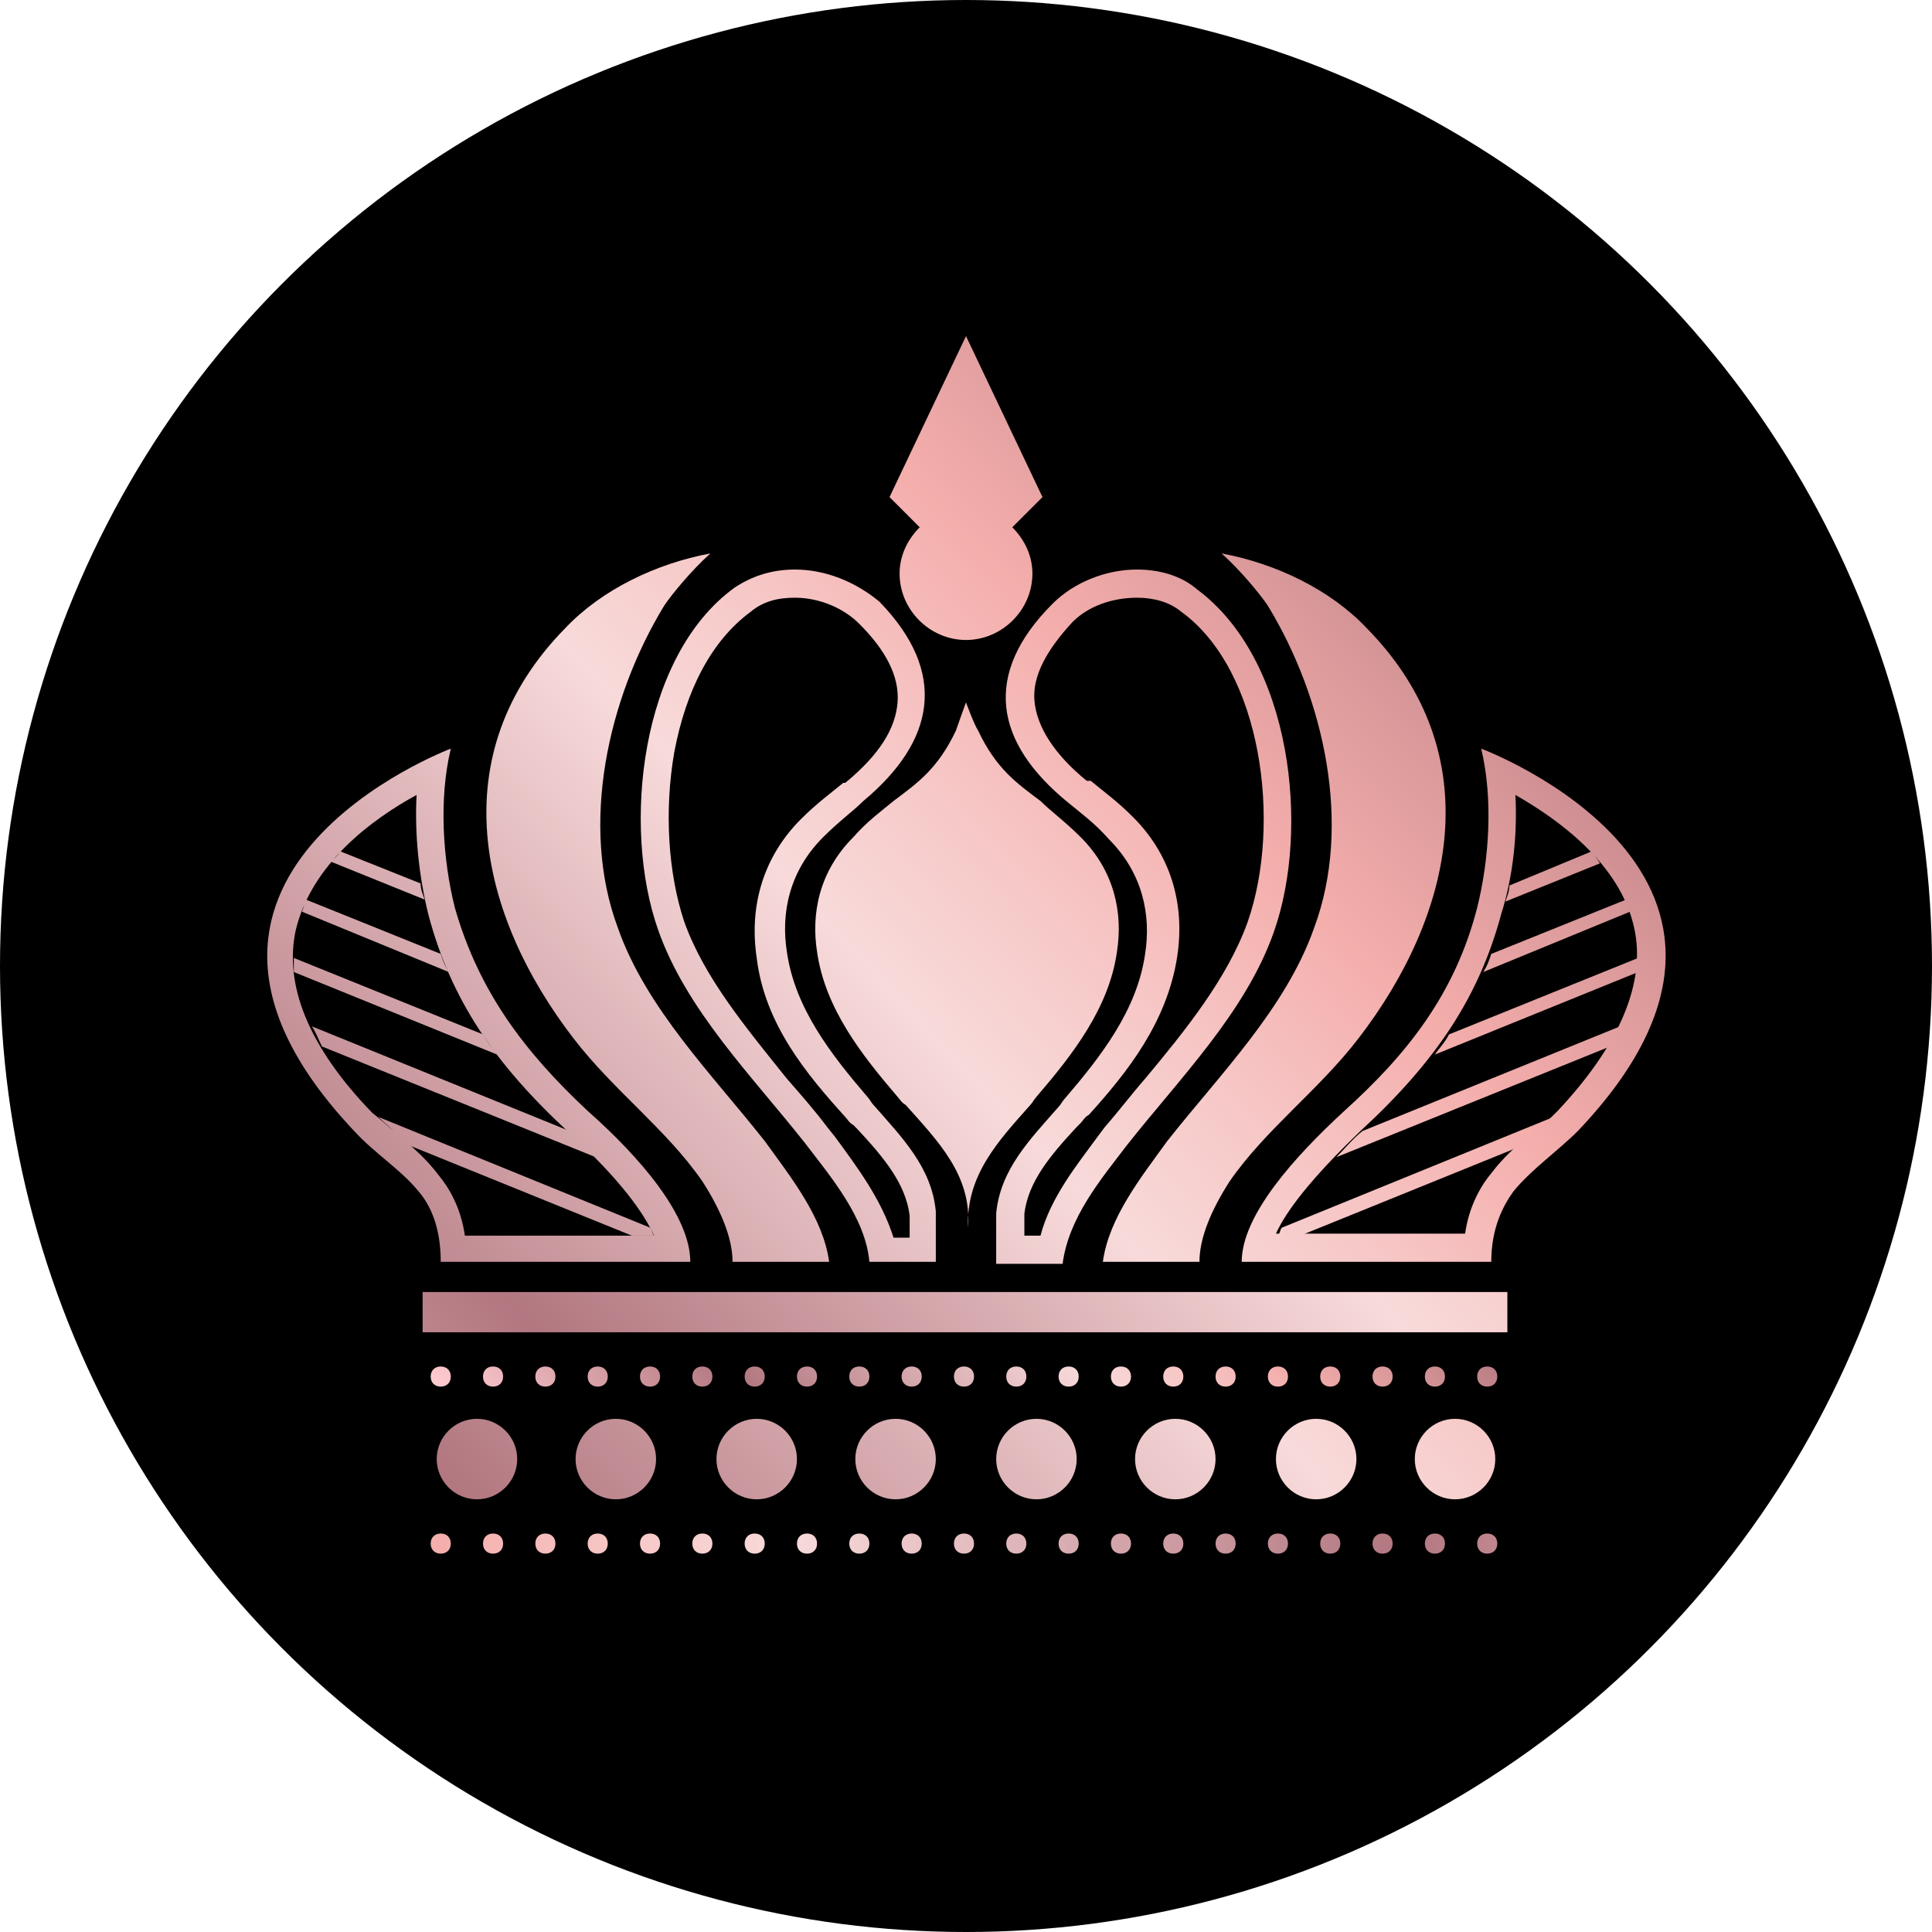
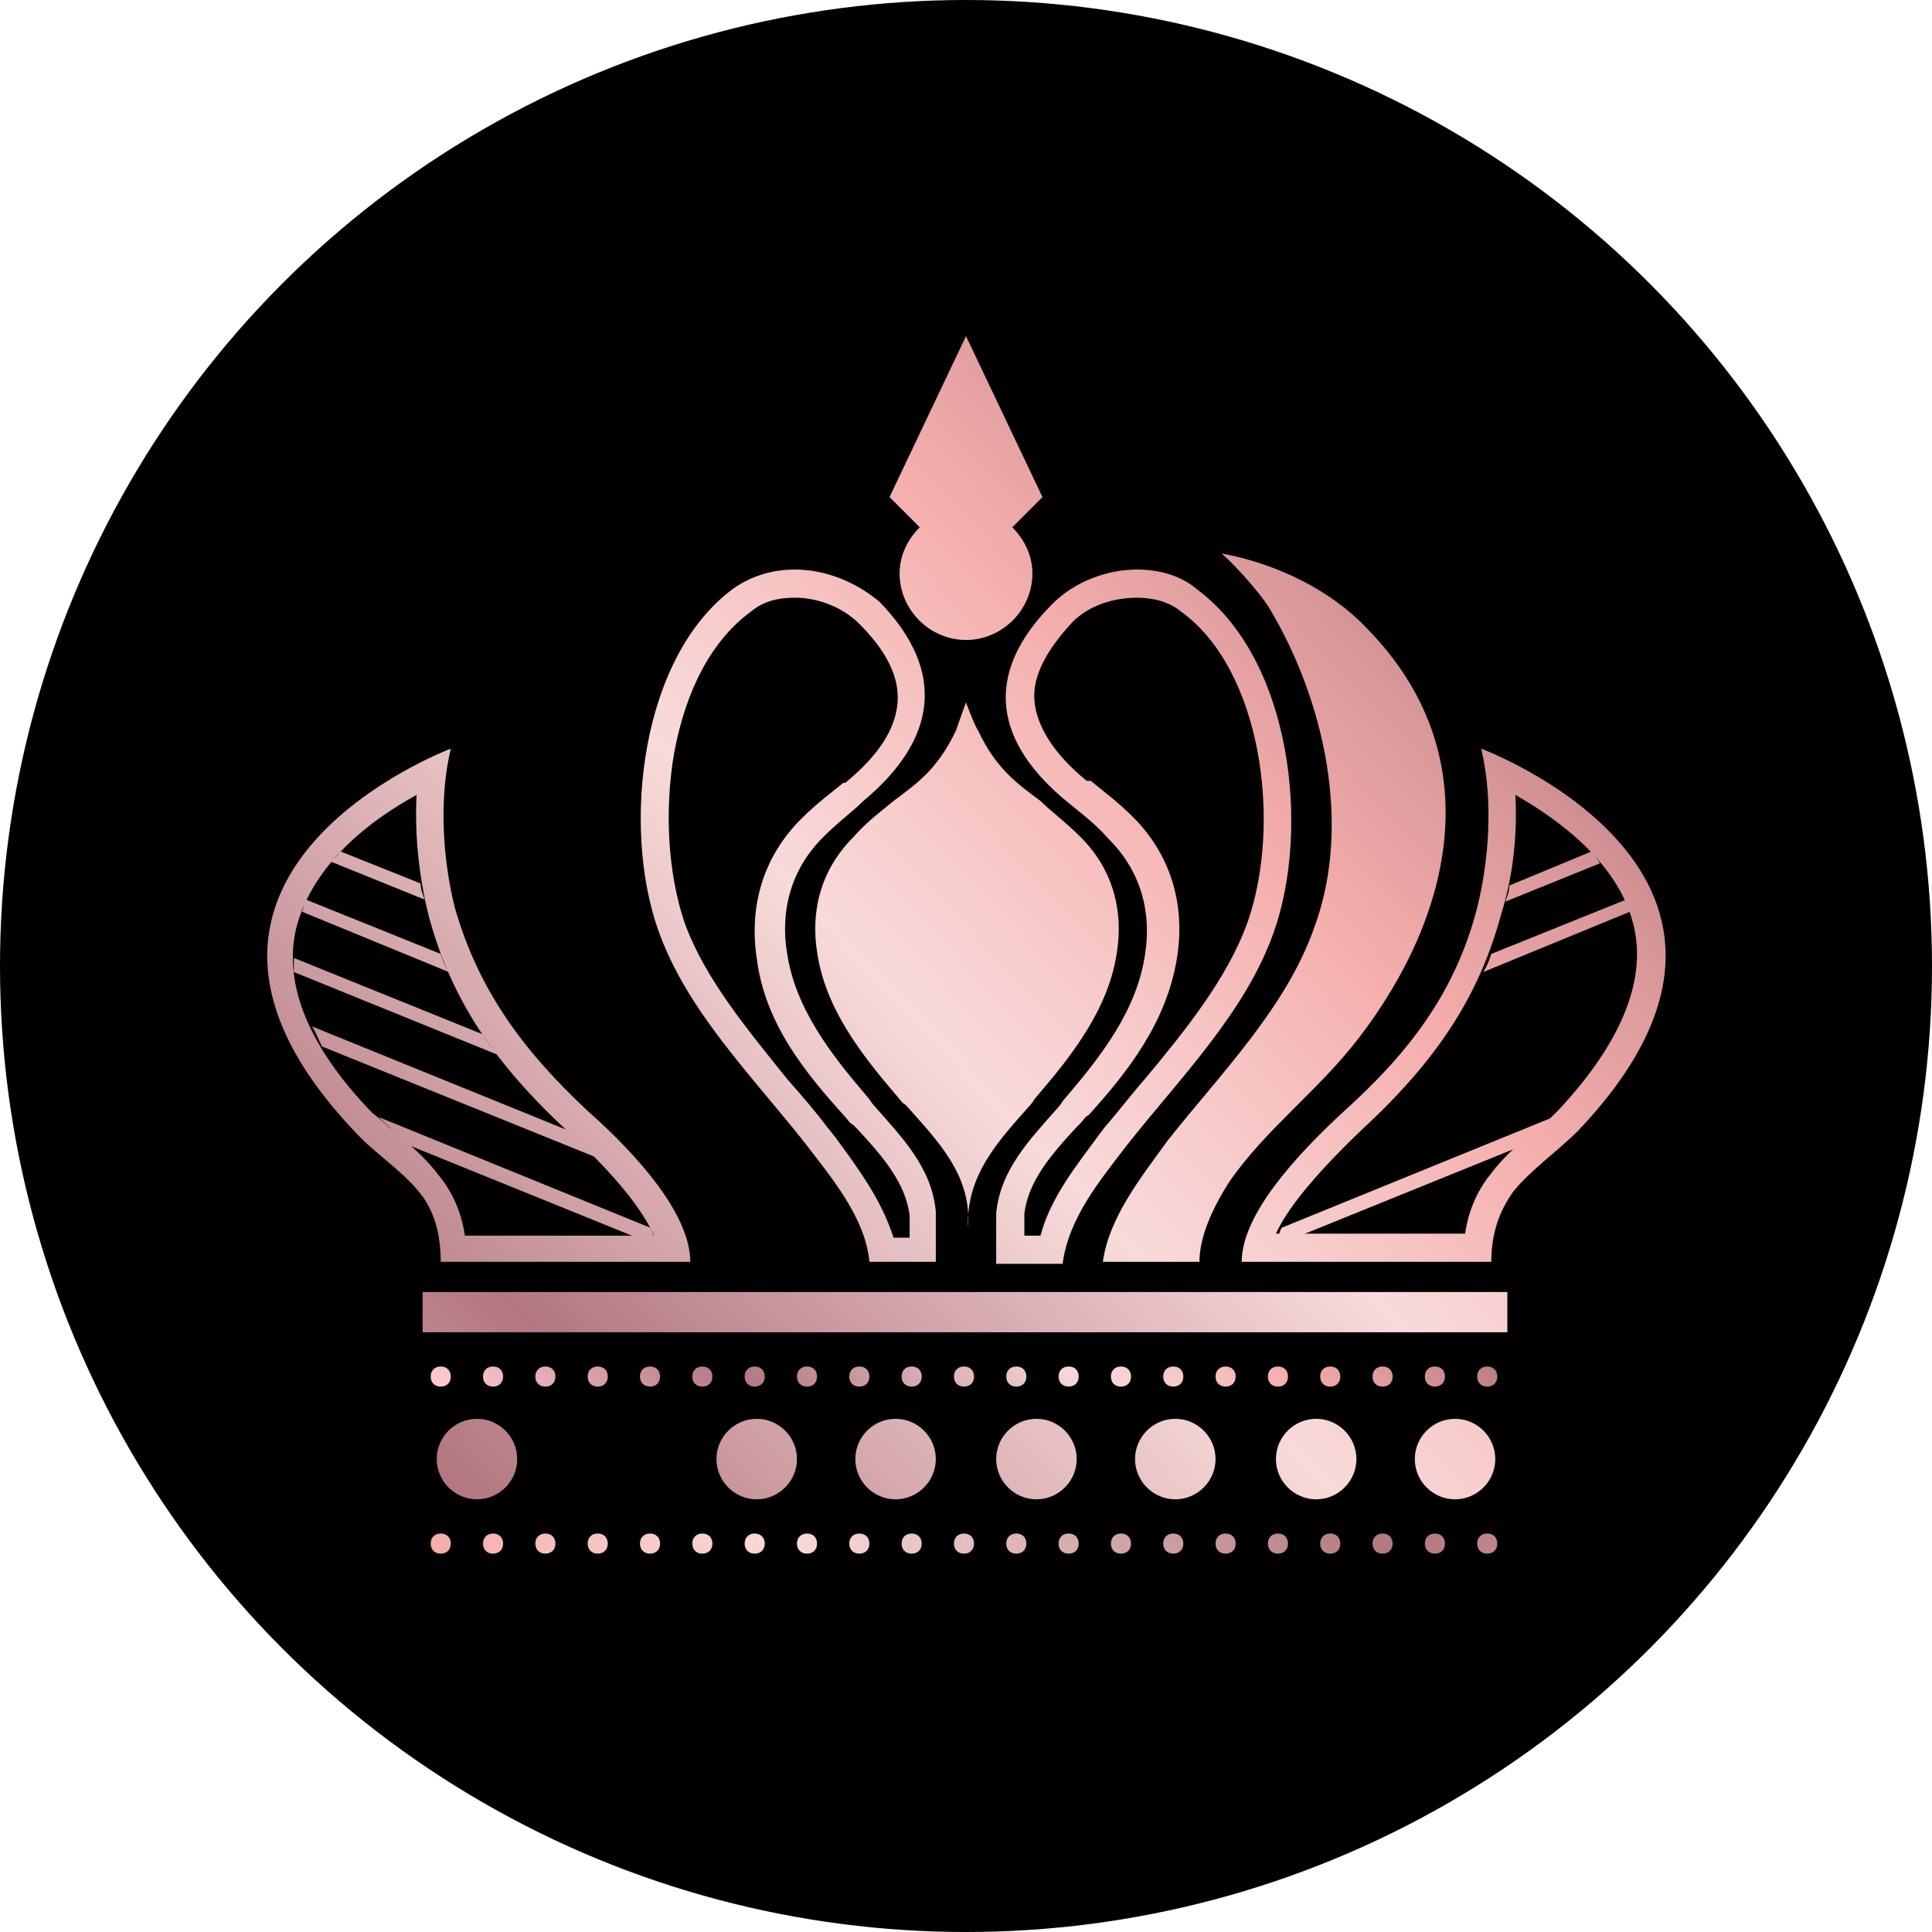
<svg xmlns="http://www.w3.org/2000/svg" version="1.1" id="Layer_1" x="0px" y="0px" viewBox="0 0 96 96" style="enable-background:new 0 0 96 96;" xml:space="preserve">
  <style type="text/css">
	.st0{fill:url(#SVGID_1_);}
	.st1{fill:url(#SVGID_00000135668900906676008340000005196398899038859145_);}
	.st2{fill:url(#SVGID_00000030477487333889086410000015508169297594708409_);}
	.st3{fill:url(#SVGID_00000137814618427936698960000011147847335953988278_);}
	.st4{fill:url(#SVGID_00000102528146243404958970000007250282898154952594_);}
	.st5{fill:url(#SVGID_00000150786450815906529360000001934771069777732745_);}
	.st6{fill:url(#SVGID_00000040555288551926908620000008434542366161042849_);}
	.st7{fill:url(#SVGID_00000008147994092261899900000004468492687994768572_);}
	.st8{fill:url(#SVGID_00000150080021798121683920000010834513999921914538_);}
	.st9{fill:url(#SVGID_00000033339738034568542240000018201036016444795795_);}
	.st10{fill:url(#SVGID_00000119099032387965874690000003880014546694796716_);}
	.st11{fill:url(#SVGID_00000167395127910612390030000011453199072623317384_);}
	.st12{fill:url(#SVGID_00000065785427898941297600000002632635835418291597_);}
	.st13{fill:url(#SVGID_00000051385215427851487550000017293060313514701744_);}
	.st14{fill:url(#SVGID_00000114759012345421691970000008238223123236745126_);}
	.st15{fill:url(#SVGID_00000000915080872087407000000016142376910196839300_);}
	.st16{fill:url(#SVGID_00000093870966776249833670000017653821743670438547_);}
	.st17{fill:url(#SVGID_00000060711803373425483220000014651096225468054914_);}
	.st18{fill:url(#SVGID_00000021106671615307937140000007134501780629214609_);}
	.st19{fill:url(#SVGID_00000148660325938736101820000002295097612352799653_);}
	.st20{fill:url(#SVGID_00000082353794288245351220000010926148353338405250_);}
	.st21{fill:url(#SVGID_00000025406728161752511310000010216329136679039419_);}
	.st22{fill:url(#SVGID_00000075850396726308088210000009512111878512185023_);}
	.st23{fill:url(#SVGID_00000038415349589000309950000013386588347486846600_);}
	.st24{fill:url(#SVGID_00000152237667738308577630000010625066820555529122_);}
	.st25{fill:url(#SVGID_00000061443641456703741980000009595475848653461131_);}
	.st26{fill:url(#SVGID_00000033342967211758852160000003876055713508791730_);}
	.st27{fill:url(#SVGID_00000072976083464458792320000011659256523323165056_);}
	.st28{fill:url(#SVGID_00000002383403648186734290000016101328072933244302_);}
</style>
  <circle cx="48" cy="48" r="48" />
  <g>
    <g>
      <g>
        <linearGradient id="SVGID_1_" gradientUnits="userSpaceOnUse" x1="95.556" y1="47.376" x2="24.857" y2="-19.175" gradientTransform="matrix(1 0 0 -1 0 98)">
          <stop offset="0" style="stop-color:#BB7F85" />
          <stop offset="0.109" style="stop-color:#DD9B9C" />
          <stop offset="0.198" style="stop-color:#F4AEAC" />
          <stop offset="0.295" style="stop-color:#F6C7C6" />
          <stop offset="0.386" style="stop-color:#F8DADA" />
          <stop offset="0.712" style="stop-color:#B27780" />
          <stop offset="0.845" style="stop-color:#D7A0A7" />
          <stop offset="1" style="stop-color:#FFCBD1" />
        </linearGradient>
        <path class="st0" d="M74.3,72.5c0,1.1-0.9,2-2,2s-2-0.9-2-2c0-1.1,0.9-2,2-2S74.3,71.4,74.3,72.5z" />
        <linearGradient id="SVGID_00000115497171897487744260000002035089740279231156_" gradientUnits="userSpaceOnUse" x1="92.293" y1="50.843" x2="21.577" y2="-15.708" gradientTransform="matrix(1 0 0 -1 0 98)">
          <stop offset="0" style="stop-color:#BB7F85" />
          <stop offset="0.109" style="stop-color:#DD9B9C" />
          <stop offset="0.198" style="stop-color:#F4AEAC" />
          <stop offset="0.295" style="stop-color:#F6C7C6" />
          <stop offset="0.386" style="stop-color:#F8DADA" />
          <stop offset="0.712" style="stop-color:#B27780" />
          <stop offset="0.845" style="stop-color:#D7A0A7" />
          <stop offset="1" style="stop-color:#FFCBD1" />
        </linearGradient>
        <path style="fill:url(#SVGID_00000115497171897487744260000002035089740279231156_);" d="M67.4,72.5c0,1.1-0.9,2-2,2     c-1.1,0-2-0.9-2-2c0-1.1,0.9-2,2-2C66.5,70.5,67.4,71.4,67.4,72.5z" />
        <linearGradient id="SVGID_00000100349551619275959860000008683921125992704394_" gradientUnits="userSpaceOnUse" x1="89.026" y1="54.314" x2="18.318" y2="-12.237" gradientTransform="matrix(1 0 0 -1 0 98)">
          <stop offset="0" style="stop-color:#BB7F85" />
          <stop offset="0.109" style="stop-color:#DD9B9C" />
          <stop offset="0.198" style="stop-color:#F4AEAC" />
          <stop offset="0.295" style="stop-color:#F6C7C6" />
          <stop offset="0.386" style="stop-color:#F8DADA" />
          <stop offset="0.712" style="stop-color:#B27780" />
          <stop offset="0.845" style="stop-color:#D7A0A7" />
          <stop offset="1" style="stop-color:#FFCBD1" />
        </linearGradient>
        <path style="fill:url(#SVGID_00000100349551619275959860000008683921125992704394_);" d="M60.4,72.5c0,1.1-0.9,2-2,2s-2-0.9-2-2     c0-1.1,0.9-2,2-2S60.4,71.4,60.4,72.5z" />
        <linearGradient id="SVGID_00000150086110076081020850000007043431215551184828_" gradientUnits="userSpaceOnUse" x1="85.766" y1="57.786" x2="15.05" y2="-8.773" gradientTransform="matrix(1 0 0 -1 0 98)">
          <stop offset="0" style="stop-color:#BB7F85" />
          <stop offset="0.109" style="stop-color:#DD9B9C" />
          <stop offset="0.198" style="stop-color:#F4AEAC" />
          <stop offset="0.295" style="stop-color:#F6C7C6" />
          <stop offset="0.386" style="stop-color:#F8DADA" />
          <stop offset="0.712" style="stop-color:#B27780" />
          <stop offset="0.845" style="stop-color:#D7A0A7" />
          <stop offset="1" style="stop-color:#FFCBD1" />
        </linearGradient>
        <path style="fill:url(#SVGID_00000150086110076081020850000007043431215551184828_);" d="M53.5,72.5c0,1.1-0.9,2-2,2s-2-0.9-2-2     c0-1.1,0.9-2,2-2C52.6,70.5,53.5,71.4,53.5,72.5z" />
        <linearGradient id="SVGID_00000074435492219386303240000016305571483351000503_" gradientUnits="userSpaceOnUse" x1="82.491" y1="61.24" x2="11.792" y2="-5.295" gradientTransform="matrix(1 0 0 -1 0 98)">
          <stop offset="0" style="stop-color:#BB7F85" />
          <stop offset="0.109" style="stop-color:#DD9B9C" />
          <stop offset="0.198" style="stop-color:#F4AEAC" />
          <stop offset="0.295" style="stop-color:#F6C7C6" />
          <stop offset="0.386" style="stop-color:#F8DADA" />
          <stop offset="0.712" style="stop-color:#B27780" />
          <stop offset="0.845" style="stop-color:#D7A0A7" />
          <stop offset="1" style="stop-color:#FFCBD1" />
        </linearGradient>
        <path style="fill:url(#SVGID_00000074435492219386303240000016305571483351000503_);" d="M46.5,72.5c0,1.1-0.9,2-2,2s-2-0.9-2-2     c0-1.1,0.9-2,2-2S46.5,71.4,46.5,72.5z" />
        <linearGradient id="SVGID_00000098206230710727319680000000838962342947378615_" gradientUnits="userSpaceOnUse" x1="79.227" y1="64.716" x2="8.528" y2="-1.827" gradientTransform="matrix(1 0 0 -1 0 98)">
          <stop offset="0" style="stop-color:#BB7F85" />
          <stop offset="0.109" style="stop-color:#DD9B9C" />
          <stop offset="0.198" style="stop-color:#F4AEAC" />
          <stop offset="0.295" style="stop-color:#F6C7C6" />
          <stop offset="0.386" style="stop-color:#F8DADA" />
          <stop offset="0.712" style="stop-color:#B27780" />
          <stop offset="0.845" style="stop-color:#D7A0A7" />
          <stop offset="1" style="stop-color:#FFCBD1" />
        </linearGradient>
        <path style="fill:url(#SVGID_00000098206230710727319680000000838962342947378615_);" d="M39.6,72.5c0,1.1-0.9,2-2,2s-2-0.9-2-2     c0-1.1,0.9-2,2-2S39.6,71.4,39.6,72.5z" />
        <linearGradient id="SVGID_00000070107132857102412490000013905841082263512219_" gradientUnits="userSpaceOnUse" x1="75.969" y1="68.186" x2="5.261" y2="1.635" gradientTransform="matrix(1 0 0 -1 0 98)">
          <stop offset="0" style="stop-color:#BB7F85" />
          <stop offset="0.109" style="stop-color:#DD9B9C" />
          <stop offset="0.198" style="stop-color:#F4AEAC" />
          <stop offset="0.295" style="stop-color:#F6C7C6" />
          <stop offset="0.386" style="stop-color:#F8DADA" />
          <stop offset="0.712" style="stop-color:#B27780" />
          <stop offset="0.845" style="stop-color:#D7A0A7" />
          <stop offset="1" style="stop-color:#FFCBD1" />
        </linearGradient>
-         <path style="fill:url(#SVGID_00000070107132857102412490000013905841082263512219_);" d="M32.6,72.5c0,1.1-0.9,2-2,2     c-1.1,0-2-0.9-2-2c0-1.1,0.9-2,2-2C31.7,70.5,32.6,71.4,32.6,72.5z" />
        <linearGradient id="SVGID_00000060028574432821862670000012207835654161306280_" gradientUnits="userSpaceOnUse" x1="72.699" y1="71.651" x2="2" y2="5.109" gradientTransform="matrix(1 0 0 -1 0 98)">
          <stop offset="0" style="stop-color:#BB7F85" />
          <stop offset="0.109" style="stop-color:#DD9B9C" />
          <stop offset="0.198" style="stop-color:#F4AEAC" />
          <stop offset="0.295" style="stop-color:#F6C7C6" />
          <stop offset="0.386" style="stop-color:#F8DADA" />
          <stop offset="0.712" style="stop-color:#B27780" />
          <stop offset="0.845" style="stop-color:#D7A0A7" />
          <stop offset="1" style="stop-color:#FFCBD1" />
        </linearGradient>
        <path style="fill:url(#SVGID_00000060028574432821862670000012207835654161306280_);" d="M25.7,72.5c0,1.1-0.9,2-2,2     c-1.1,0-2-0.9-2-2c0-1.1,0.9-2,2-2C24.8,70.5,25.7,71.4,25.7,72.5z" />
      </g>
      <g>
        <linearGradient id="SVGID_00000031181164038342403410000015727180233744055457_" gradientUnits="userSpaceOnUse" x1="62.083" y1="42.954" x2="33.754" y2="16.287" gradientTransform="matrix(1 0 0 -1 0 98)">
          <stop offset="0" style="stop-color:#BB7F85" />
          <stop offset="0.109" style="stop-color:#DD9B9C" />
          <stop offset="0.198" style="stop-color:#F4AEAC" />
          <stop offset="0.295" style="stop-color:#F6C7C6" />
          <stop offset="0.386" style="stop-color:#F8DADA" />
          <stop offset="0.712" style="stop-color:#B27780" />
          <stop offset="0.845" style="stop-color:#D7A0A7" />
          <stop offset="1" style="stop-color:#FFCBD1" />
        </linearGradient>
        <path style="fill:url(#SVGID_00000031181164038342403410000015727180233744055457_);" d="M73.4,68.4c0-0.3,0.2-0.5,0.5-0.5l0,0     c0.3,0,0.5,0.2,0.5,0.5l0,0c0,0.3-0.2,0.5-0.5,0.5l0,0C73.6,68.9,73.4,68.7,73.4,68.4z M70.8,68.4c0-0.3,0.2-0.5,0.5-0.5l0,0     c0.3,0,0.5,0.2,0.5,0.5l0,0c0,0.3-0.2,0.5-0.5,0.5l0,0C71,68.9,70.8,68.7,70.8,68.4z M68.2,68.4c0-0.3,0.2-0.5,0.5-0.5l0,0     c0.3,0,0.5,0.2,0.5,0.5l0,0c0,0.3-0.2,0.5-0.5,0.5l0,0C68.4,68.9,68.2,68.7,68.2,68.4z M65.6,68.4c0-0.3,0.2-0.5,0.5-0.5l0,0     c0.3,0,0.5,0.2,0.5,0.5l0,0c0,0.3-0.2,0.5-0.5,0.5l0,0C65.8,68.9,65.6,68.7,65.6,68.4z M63,68.4c0-0.3,0.2-0.5,0.5-0.5l0,0     c0.3,0,0.5,0.2,0.5,0.5l0,0c0,0.3-0.2,0.5-0.5,0.5l0,0C63.2,68.9,63,68.7,63,68.4z M60.4,68.4c0-0.3,0.2-0.5,0.5-0.5l0,0     c0.3,0,0.5,0.2,0.5,0.5l0,0c0,0.3-0.2,0.5-0.5,0.5l0,0C60.6,68.9,60.4,68.7,60.4,68.4z M57.8,68.4c0-0.3,0.2-0.5,0.5-0.5l0,0     c0.3,0,0.5,0.2,0.5,0.5l0,0c0,0.3-0.2,0.5-0.5,0.5l0,0C58,68.9,57.8,68.7,57.8,68.4z M55.2,68.4c0-0.3,0.2-0.5,0.5-0.5l0,0     c0.3,0,0.5,0.2,0.5,0.5l0,0c0,0.3-0.2,0.5-0.5,0.5l0,0C55.4,68.9,55.2,68.7,55.2,68.4z M52.6,68.4c0-0.3,0.2-0.5,0.5-0.5l0,0     c0.3,0,0.5,0.2,0.5,0.5l0,0c0,0.3-0.2,0.5-0.5,0.5l0,0C52.8,68.9,52.6,68.7,52.6,68.4z M50,68.4c0-0.3,0.2-0.5,0.5-0.5l0,0     c0.3,0,0.5,0.2,0.5,0.5l0,0c0,0.3-0.2,0.5-0.5,0.5l0,0C50.2,68.9,50,68.7,50,68.4z M47.4,68.4c0-0.3,0.2-0.5,0.5-0.5l0,0     c0.3,0,0.5,0.2,0.5,0.5l0,0c0,0.3-0.2,0.5-0.5,0.5l0,0C47.6,68.9,47.4,68.7,47.4,68.4z M44.8,68.4c0-0.3,0.2-0.5,0.5-0.5l0,0     c0.3,0,0.5,0.2,0.5,0.5l0,0c0,0.3-0.2,0.5-0.5,0.5l0,0C45,68.9,44.8,68.7,44.8,68.4z M42.2,68.4c0-0.3,0.2-0.5,0.5-0.5l0,0     c0.3,0,0.5,0.2,0.5,0.5l0,0c0,0.3-0.2,0.5-0.5,0.5l0,0C42.4,68.9,42.2,68.7,42.2,68.4z M39.6,68.4c0-0.3,0.2-0.5,0.5-0.5l0,0     c0.3,0,0.5,0.2,0.5,0.5l0,0c0,0.3-0.2,0.5-0.5,0.5l0,0C39.8,68.9,39.6,68.7,39.6,68.4z M37,68.4c0-0.3,0.2-0.5,0.5-0.5l0,0     c0.3,0,0.5,0.2,0.5,0.5l0,0c0,0.3-0.2,0.5-0.5,0.5l0,0C37.2,68.9,37,68.7,37,68.4z M34.4,68.4c0-0.3,0.2-0.5,0.5-0.5l0,0     c0.3,0,0.5,0.2,0.5,0.5l0,0c0,0.3-0.2,0.5-0.5,0.5l0,0C34.6,68.9,34.4,68.7,34.4,68.4z M31.8,68.4c0-0.3,0.2-0.5,0.5-0.5l0,0     c0.3,0,0.5,0.2,0.5,0.5l0,0c0,0.3-0.2,0.5-0.5,0.5l0,0C32,68.9,31.8,68.7,31.8,68.4z M29.2,68.4c0-0.3,0.2-0.5,0.5-0.5l0,0     c0.3,0,0.5,0.2,0.5,0.5l0,0c0,0.3-0.2,0.5-0.5,0.5l0,0C29.4,68.9,29.2,68.7,29.2,68.4z M26.6,68.4c0-0.3,0.2-0.5,0.5-0.5l0,0     c0.3,0,0.5,0.2,0.5,0.5l0,0c0,0.3-0.2,0.5-0.5,0.5l0,0C26.8,68.9,26.6,68.7,26.6,68.4z M24,68.4c0-0.3,0.2-0.5,0.5-0.5l0,0     c0.3,0,0.5,0.2,0.5,0.5l0,0c0,0.3-0.2,0.5-0.5,0.5l0,0C24.2,68.9,24,68.7,24,68.4z M21.4,68.4c0-0.3,0.2-0.5,0.5-0.5l0,0     c0.3,0,0.5,0.2,0.5,0.5l0,0c0,0.3-0.2,0.5-0.5,0.5l0,0C21.6,68.9,21.4,68.7,21.4,68.4z" />
        <linearGradient id="SVGID_00000162348641403644479400000018219380970997109137_" gradientUnits="userSpaceOnUse" x1="3.399" y1="17.974" x2="96.293" y2="24.911" gradientTransform="matrix(1 0 0 -1 0 98)">
          <stop offset="0" style="stop-color:#BB7F85" />
          <stop offset="0.109" style="stop-color:#DD9B9C" />
          <stop offset="0.198" style="stop-color:#F4AEAC" />
          <stop offset="0.295" style="stop-color:#F6C7C6" />
          <stop offset="0.386" style="stop-color:#F8DADA" />
          <stop offset="0.712" style="stop-color:#B27780" />
          <stop offset="0.845" style="stop-color:#D7A0A7" />
          <stop offset="1" style="stop-color:#FFCBD1" />
        </linearGradient>
        <path style="fill:url(#SVGID_00000162348641403644479400000018219380970997109137_);" d="M73.4,76.7c0-0.3,0.2-0.5,0.5-0.5l0,0     c0.3,0,0.5,0.2,0.5,0.5l0,0c0,0.3-0.2,0.5-0.5,0.5l0,0C73.6,77.2,73.4,77,73.4,76.7z M70.8,76.7c0-0.3,0.2-0.5,0.5-0.5l0,0     c0.3,0,0.5,0.2,0.5,0.5l0,0c0,0.3-0.2,0.5-0.5,0.5l0,0C71,77.2,70.8,77,70.8,76.7z M68.2,76.7c0-0.3,0.2-0.5,0.5-0.5l0,0     c0.3,0,0.5,0.2,0.5,0.5l0,0c0,0.3-0.2,0.5-0.5,0.5l0,0C68.4,77.2,68.2,77,68.2,76.7z M65.6,76.7c0-0.3,0.2-0.5,0.5-0.5l0,0     c0.3,0,0.5,0.2,0.5,0.5l0,0c0,0.3-0.2,0.5-0.5,0.5l0,0C65.8,77.2,65.6,77,65.6,76.7z M63,76.7c0-0.3,0.2-0.5,0.5-0.5l0,0     c0.3,0,0.5,0.2,0.5,0.5l0,0c0,0.3-0.2,0.5-0.5,0.5l0,0C63.2,77.2,63,77,63,76.7z M60.4,76.7c0-0.3,0.2-0.5,0.5-0.5l0,0     c0.3,0,0.5,0.2,0.5,0.5l0,0c0,0.3-0.2,0.5-0.5,0.5l0,0C60.6,77.2,60.4,77,60.4,76.7z M57.8,76.7c0-0.3,0.2-0.5,0.5-0.5l0,0     c0.3,0,0.5,0.2,0.5,0.5l0,0c0,0.3-0.2,0.5-0.5,0.5l0,0C58,77.2,57.8,77,57.8,76.7z M55.2,76.7c0-0.3,0.2-0.5,0.5-0.5l0,0     c0.3,0,0.5,0.2,0.5,0.5l0,0c0,0.3-0.2,0.5-0.5,0.5l0,0C55.4,77.2,55.2,77,55.2,76.7z M52.6,76.7c0-0.3,0.2-0.5,0.5-0.5l0,0     c0.3,0,0.5,0.2,0.5,0.5l0,0c0,0.3-0.2,0.5-0.5,0.5l0,0C52.8,77.2,52.6,77,52.6,76.7z M50,76.7c0-0.3,0.2-0.5,0.5-0.5l0,0     c0.3,0,0.5,0.2,0.5,0.5l0,0c0,0.3-0.2,0.5-0.5,0.5l0,0C50.2,77.2,50,77,50,76.7z M47.4,76.7c0-0.3,0.2-0.5,0.5-0.5l0,0     c0.3,0,0.5,0.2,0.5,0.5l0,0c0,0.3-0.2,0.5-0.5,0.5l0,0C47.6,77.2,47.4,77,47.4,76.7z M44.8,76.7c0-0.3,0.2-0.5,0.5-0.5l0,0     c0.3,0,0.5,0.2,0.5,0.5l0,0c0,0.3-0.2,0.5-0.5,0.5l0,0C45,77.2,44.8,77,44.8,76.7z M42.2,76.7c0-0.3,0.2-0.5,0.5-0.5l0,0     c0.3,0,0.5,0.2,0.5,0.5l0,0c0,0.3-0.2,0.5-0.5,0.5l0,0C42.4,77.2,42.2,77,42.2,76.7z M39.6,76.7c0-0.3,0.2-0.5,0.5-0.5l0,0     c0.3,0,0.5,0.2,0.5,0.5l0,0c0,0.3-0.2,0.5-0.5,0.5l0,0C39.8,77.2,39.6,77,39.6,76.7z M37,76.7c0-0.3,0.2-0.5,0.5-0.5l0,0     c0.3,0,0.5,0.2,0.5,0.5l0,0c0,0.3-0.2,0.5-0.5,0.5l0,0C37.2,77.2,37,77,37,76.7z M34.4,76.7c0-0.3,0.2-0.5,0.5-0.5l0,0     c0.3,0,0.5,0.2,0.5,0.5l0,0c0,0.3-0.2,0.5-0.5,0.5l0,0C34.6,77.2,34.4,77,34.4,76.7z M31.8,76.7c0-0.3,0.2-0.5,0.5-0.5l0,0     c0.3,0,0.5,0.2,0.5,0.5l0,0c0,0.3-0.2,0.5-0.5,0.5l0,0C32,77.2,31.8,77,31.8,76.7z M29.2,76.7c0-0.3,0.2-0.5,0.5-0.5l0,0     c0.3,0,0.5,0.2,0.5,0.5l0,0c0,0.3-0.2,0.5-0.5,0.5l0,0C29.4,77.2,29.2,77,29.2,76.7z M26.6,76.7c0-0.3,0.2-0.5,0.5-0.5l0,0     c0.3,0,0.5,0.2,0.5,0.5l0,0c0,0.3-0.2,0.5-0.5,0.5l0,0C26.8,77.2,26.6,77,26.6,76.7z M24,76.7c0-0.3,0.2-0.5,0.5-0.5l0,0     c0.3,0,0.5,0.2,0.5,0.5l0,0c0,0.3-0.2,0.5-0.5,0.5l0,0C24.2,77.2,24,77,24,76.7z M21.4,76.7c0-0.3,0.2-0.5,0.5-0.5l0,0     c0.3,0,0.5,0.2,0.5,0.5l0,0c0,0.3-0.2,0.5-0.5,0.5l0,0C21.6,77.2,21.4,77,21.4,76.7z" />
        <linearGradient id="SVGID_00000054970580555398785100000008835498271957703577_" gradientUnits="userSpaceOnUse" x1="86.318" y1="68.857" x2="15.887" y2="2.567" gradientTransform="matrix(1 0 0 -1 0 98)">
          <stop offset="0" style="stop-color:#BB7F85" />
          <stop offset="0.109" style="stop-color:#DD9B9C" />
          <stop offset="0.198" style="stop-color:#F4AEAC" />
          <stop offset="0.295" style="stop-color:#F6C7C6" />
          <stop offset="0.386" style="stop-color:#F8DADA" />
          <stop offset="0.712" style="stop-color:#B27780" />
          <stop offset="0.845" style="stop-color:#D7A0A7" />
          <stop offset="1" style="stop-color:#FFCBD1" />
        </linearGradient>
        <rect x="21" y="64.2" style="fill:url(#SVGID_00000054970580555398785100000008835498271957703577_);" width="53.9" height="2" />
      </g>
    </g>
    <linearGradient id="SVGID_00000170980490843142051290000003733186609145021573_" gradientUnits="userSpaceOnUse" x1="72.667" y1="73.249" x2="1.959" y2="6.706" gradientTransform="matrix(1 0 0 -1 0 98)">
      <stop offset="0" style="stop-color:#BB7F85" />
      <stop offset="0.109" style="stop-color:#DD9B9C" />
      <stop offset="0.198" style="stop-color:#F4AEAC" />
      <stop offset="0.295" style="stop-color:#F6C7C6" />
      <stop offset="0.386" style="stop-color:#F8DADA" />
      <stop offset="0.712" style="stop-color:#B27780" />
      <stop offset="0.845" style="stop-color:#D7A0A7" />
      <stop offset="1" style="stop-color:#FFCBD1" />
    </linearGradient>
    <path style="fill:url(#SVGID_00000170980490843142051290000003733186609145021573_);" d="M47.5,36.3c-0.9,1.9-1.9,2.6-3.1,3.5   c-0.6,0.5-1.3,1-2,1.8c-1.7,1.7-2.1,3.8-1.8,5.7c0.4,2.8,2.2,5.1,4,7.2c0.1,0.1,0.2,0.3,0.4,0.4c1.6,1.8,3.3,3.5,3.1,6.1   c-0.1-2.6,1.5-4.3,3.1-6.1c0.1-0.1,0.2-0.3,0.3-0.4c1.8-2.1,3.6-4.4,4-7.2c0.3-1.9-0.1-4-1.8-5.7c-0.8-0.8-1.5-1.3-2-1.8   c-1.2-0.9-2.2-1.6-3.1-3.5C48.4,36,48,34.9,48,34.9S47.6,36,47.5,36.3z" />
    <linearGradient id="SVGID_00000148623739692763502480000006346296861791520694_" gradientUnits="userSpaceOnUse" x1="61.146" y1="85.495" x2="-9.562" y2="18.944" gradientTransform="matrix(1 0 0 -1 0 98)">
      <stop offset="0" style="stop-color:#BB7F85" />
      <stop offset="0.109" style="stop-color:#DD9B9C" />
      <stop offset="0.198" style="stop-color:#F4AEAC" />
      <stop offset="0.295" style="stop-color:#F6C7C6" />
      <stop offset="0.386" style="stop-color:#F8DADA" />
      <stop offset="0.712" style="stop-color:#B27780" />
      <stop offset="0.845" style="stop-color:#D7A0A7" />
      <stop offset="1" style="stop-color:#FFCBD1" />
    </linearGradient>
    <path style="fill:url(#SVGID_00000148623739692763502480000006346296861791520694_);" d="M51.8,24.7l-3.8-8l-3.8,8l1.5,1.5   c-0.6,0.6-1,1.4-1,2.3c0,1.8,1.5,3.3,3.3,3.3s3.3-1.5,3.3-3.3c0-0.9-0.4-1.7-1-2.3C50.3,26.2,51.8,24.7,51.8,24.7z" />
    <g>
      <g>
        <linearGradient id="SVGID_00000183235036156995324210000004142263147057419963_" gradientUnits="userSpaceOnUse" x1="74.016" y1="71.818" x2="3.309" y2="5.267" gradientTransform="matrix(1 0 0 -1 0 98)">
          <stop offset="0" style="stop-color:#BB7F85" />
          <stop offset="0.109" style="stop-color:#DD9B9C" />
          <stop offset="0.198" style="stop-color:#F4AEAC" />
          <stop offset="0.295" style="stop-color:#F6C7C6" />
          <stop offset="0.386" style="stop-color:#F8DADA" />
          <stop offset="0.712" style="stop-color:#B27780" />
          <stop offset="0.845" style="stop-color:#D7A0A7" />
          <stop offset="1" style="stop-color:#FFCBD1" />
        </linearGradient>
        <path style="fill:url(#SVGID_00000183235036156995324210000004142263147057419963_);" d="M56.5,29.7c0.8,0,1.6,0.2,2.2,0.7     c4,2.9,5,10.5,3.3,15.4c-1,2.8-3.1,5.4-5.1,7.8c-0.7,0.8-1.3,1.6-2,2.4l-0.3,0.4c-1.1,1.5-2.4,3.1-2.9,5h-0.8v-1.1     c0.2-1.6,1.3-2.9,2.6-4.3l0.2-0.2c0.1-0.1,0.2-0.3,0.4-0.4c1.9-2.1,3.9-4.6,4.4-7.9c0.4-2.7-0.4-5.1-2.2-6.9     c-0.8-0.8-1.5-1.3-2.1-1.8L54,38.8c-1.6-1.3-2.5-2.7-2.6-4c-0.1-1.2,0.6-2.5,1.9-3.9C54.1,30.1,55.3,29.7,56.5,29.7 M56.5,28.3     c-1.5,0-3.1,0.6-4.2,1.7c-3.5,3.5-2.9,6.9,0.8,9.9c0.6,0.5,1.3,1,2,1.8c1.7,1.7,2.1,3.8,1.8,5.7c-0.4,2.8-2.2,5.1-4,7.2     c-0.1,0.1-0.2,0.3-0.3,0.4c-1.4,1.6-2.9,3.1-3.1,5.3l0,2.5h3.3c0.3-2.3,1.9-4.2,3.2-5.9c2.6-3.3,5.9-6.6,7.3-10.6     c1.8-5.1,0.9-13.5-3.8-17C58.7,28.6,57.6,28.3,56.5,28.3L56.5,28.3L56.5,28.3z" />
        <g>
          <linearGradient id="SVGID_00000166652102373890254570000009567545544451335080_" gradientUnits="userSpaceOnUse" x1="85.808" y1="59.293" x2="15.1" y2="-7.258" gradientTransform="matrix(1 0 0 -1 0 98)">
            <stop offset="0" style="stop-color:#BB7F85" />
            <stop offset="0.109" style="stop-color:#DD9B9C" />
            <stop offset="0.198" style="stop-color:#F4AEAC" />
            <stop offset="0.295" style="stop-color:#F6C7C6" />
            <stop offset="0.386" style="stop-color:#F8DADA" />
            <stop offset="0.712" style="stop-color:#B27780" />
            <stop offset="0.845" style="stop-color:#D7A0A7" />
            <stop offset="1" style="stop-color:#FFCBD1" />
          </linearGradient>
          <path style="fill:url(#SVGID_00000166652102373890254570000009567545544451335080_);" d="M75.3,39.5c2.1,1.2,5.2,3.4,5.9,6.6      c0.6,2.7-0.7,5.8-3.8,9.1c-0.4,0.4-0.8,0.8-1.3,1.1c-0.7,0.6-1.4,1.2-2,2c-0.5,0.6-1.1,1.6-1.3,3h-9.4c0.5-1.1,1.7-2.7,4.2-5.1      c3.8-3.5,5.9-6.7,7-10.8C75.2,43.5,75.4,41.4,75.3,39.5 M73.6,37.2c0.6,2.5,0.4,5.5-0.2,7.9c-1.1,4.3-3.5,7.3-6.6,10.1      c-2.5,2.3-5.1,5.2-5.1,7.5h12.4c0-1.7,0.6-2.8,1.1-3.5c0.9-1.1,2.2-2,3.2-3C90.5,43.5,73.6,37.2,73.6,37.2      C73.6,37.2,73.6,37.2,73.6,37.2z" />
          <linearGradient id="SVGID_00000177461465564785396940000010641717892307190701_" gradientUnits="userSpaceOnUse" x1="76.978" y1="68.677" x2="6.271" y2="2.126" gradientTransform="matrix(1 0 0 -1 0 98)">
            <stop offset="0" style="stop-color:#BB7F85" />
            <stop offset="0.109" style="stop-color:#DD9B9C" />
            <stop offset="0.198" style="stop-color:#F4AEAC" />
            <stop offset="0.295" style="stop-color:#F6C7C6" />
            <stop offset="0.386" style="stop-color:#F8DADA" />
            <stop offset="0.712" style="stop-color:#B27780" />
            <stop offset="0.845" style="stop-color:#D7A0A7" />
            <stop offset="1" style="stop-color:#FFCBD1" />
          </linearGradient>
          <path style="fill:url(#SVGID_00000177461465564785396940000010641717892307190701_);" d="M54.8,62.7h4.8c0-1.2,0.6-2.6,1.5-4      c1.8-2.6,4.4-4.5,6.4-7.1c4.7-6.1,6.6-14.1,0.4-20.4c-1.8-1.9-4.5-3.2-7.2-3.7c0.9,0.8,1.9,2,2.3,2.6c2.8,4.6,4.2,10.9,2.3,16      c-1.4,4-4.7,7.3-7.3,10.6C56.7,58.5,55.1,60.5,54.8,62.7z" />
          <g>
            <linearGradient id="SVGID_00000129885549477600394660000009938575975169574586_" gradientUnits="userSpaceOnUse" x1="88.323" y1="56.615" x2="17.615" y2="-9.936" gradientTransform="matrix(1 0 0 -1 0 98)">
              <stop offset="0" style="stop-color:#BB7F85" />
              <stop offset="0.109" style="stop-color:#DD9B9C" />
              <stop offset="0.198" style="stop-color:#F4AEAC" />
              <stop offset="0.295" style="stop-color:#F6C7C6" />
              <stop offset="0.386" style="stop-color:#F8DADA" />
              <stop offset="0.712" style="stop-color:#B27780" />
              <stop offset="0.845" style="stop-color:#D7A0A7" />
              <stop offset="1" style="stop-color:#FFCBD1" />
            </linearGradient>
            <path style="fill:url(#SVGID_00000129885549477600394660000009938575975169574586_);" d="M77.2,55.5L63.7,61       c-0.1,0.1-0.1,0.3-0.2,0.4h1.1l11.1-4.5c0.2-0.1,0.3-0.3,0.5-0.4C76.5,56.1,76.9,55.8,77.2,55.5L77.2,55.5z" />
            <linearGradient id="SVGID_00000109721815641559519440000013256709323939323025_" gradientUnits="userSpaceOnUse" x1="87.87" y1="57.101" x2="17.162" y2="-9.442" gradientTransform="matrix(1 0 0 -1 0 98)">
              <stop offset="0" style="stop-color:#BB7F85" />
              <stop offset="0.109" style="stop-color:#DD9B9C" />
              <stop offset="0.198" style="stop-color:#F4AEAC" />
              <stop offset="0.295" style="stop-color:#F6C7C6" />
              <stop offset="0.386" style="stop-color:#F8DADA" />
              <stop offset="0.712" style="stop-color:#B27780" />
              <stop offset="0.845" style="stop-color:#D7A0A7" />
              <stop offset="1" style="stop-color:#FFCBD1" />
            </linearGradient>
-             <path style="fill:url(#SVGID_00000109721815641559519440000013256709323939323025_);" d="M80.5,51l-12.8,5.2c0,0,0,0,0,0       c-0.5,0.4-0.9,0.9-1.3,1.3L80,52C80.2,51.6,80.3,51.3,80.5,51z" />
            <linearGradient id="SVGID_00000043450115801024164900000014801111637427942823_" gradientUnits="userSpaceOnUse" x1="87.078" y1="57.942" x2="16.37" y2="-8.601" gradientTransform="matrix(1 0 0 -1 0 98)">
              <stop offset="0" style="stop-color:#BB7F85" />
              <stop offset="0.109" style="stop-color:#DD9B9C" />
              <stop offset="0.198" style="stop-color:#F4AEAC" />
              <stop offset="0.295" style="stop-color:#F6C7C6" />
              <stop offset="0.386" style="stop-color:#F8DADA" />
              <stop offset="0.712" style="stop-color:#B27780" />
              <stop offset="0.845" style="stop-color:#D7A0A7" />
              <stop offset="1" style="stop-color:#FFCBD1" />
            </linearGradient>
-             <path style="fill:url(#SVGID_00000043450115801024164900000014801111637427942823_);" d="M81.4,47.6L72,51.4       c-0.2,0.4-0.5,0.7-0.7,1l10.1-4.1C81.4,48.1,81.4,47.8,81.4,47.6z" />
            <linearGradient id="SVGID_00000170275555270681141130000009786440615771999393_" gradientUnits="userSpaceOnUse" x1="85.766" y1="59.335" x2="15.058" y2="-7.216" gradientTransform="matrix(1 0 0 -1 0 98)">
              <stop offset="0" style="stop-color:#BB7F85" />
              <stop offset="0.109" style="stop-color:#DD9B9C" />
              <stop offset="0.198" style="stop-color:#F4AEAC" />
              <stop offset="0.295" style="stop-color:#F6C7C6" />
              <stop offset="0.386" style="stop-color:#F8DADA" />
              <stop offset="0.712" style="stop-color:#B27780" />
              <stop offset="0.845" style="stop-color:#D7A0A7" />
              <stop offset="1" style="stop-color:#FFCBD1" />
            </linearGradient>
            <path style="fill:url(#SVGID_00000170275555270681141130000009786440615771999393_);" d="M80.8,44.7l-6.7,2.7       c-0.1,0.3-0.2,0.6-0.4,0.9l7.3-3C80.9,45.1,80.9,44.9,80.8,44.7z" />
            <linearGradient id="SVGID_00000144307725406520564960000017198644577611359404_" gradientUnits="userSpaceOnUse" x1="84.157" y1="61.041" x2="13.449" y2="-5.502" gradientTransform="matrix(1 0 0 -1 0 98)">
              <stop offset="0" style="stop-color:#BB7F85" />
              <stop offset="0.109" style="stop-color:#DD9B9C" />
              <stop offset="0.198" style="stop-color:#F4AEAC" />
              <stop offset="0.295" style="stop-color:#F6C7C6" />
              <stop offset="0.386" style="stop-color:#F8DADA" />
              <stop offset="0.712" style="stop-color:#B27780" />
              <stop offset="0.845" style="stop-color:#D7A0A7" />
              <stop offset="1" style="stop-color:#FFCBD1" />
            </linearGradient>
            <path style="fill:url(#SVGID_00000144307725406520564960000017198644577611359404_);" d="M79.1,42.3L75,44       c0,0.3-0.1,0.5-0.2,0.8l4.7-1.9C79.4,42.7,79.2,42.5,79.1,42.3L79.1,42.3z" />
          </g>
        </g>
      </g>
      <g>
        <linearGradient id="SVGID_00000001645406593812526970000001737819526941166767_" gradientUnits="userSpaceOnUse" x1="68.605" y1="77.57" x2="-2.103" y2="11.02" gradientTransform="matrix(1 0 0 -1 0 98)">
          <stop offset="0" style="stop-color:#BB7F85" />
          <stop offset="0.109" style="stop-color:#DD9B9C" />
          <stop offset="0.198" style="stop-color:#F4AEAC" />
          <stop offset="0.295" style="stop-color:#F6C7C6" />
          <stop offset="0.386" style="stop-color:#F8DADA" />
          <stop offset="0.712" style="stop-color:#B27780" />
          <stop offset="0.845" style="stop-color:#D7A0A7" />
          <stop offset="1" style="stop-color:#FFCBD1" />
        </linearGradient>
        <path style="fill:url(#SVGID_00000001645406593812526970000001737819526941166767_);" d="M39.5,29.7L39.5,29.7     c1.2,0,2.4,0.5,3.2,1.3c1.3,1.3,2,2.6,1.9,3.9c-0.1,1.3-0.9,2.6-2.6,4l-0.1,0c-0.6,0.5-1.3,1-2.1,1.8c-1.8,1.8-2.6,4.2-2.2,6.9     c0.4,3.3,2.5,5.8,4.4,7.9c0.1,0.1,0.2,0.3,0.4,0.4l0.2,0.2c1.3,1.4,2.4,2.7,2.6,4.3l0,1.1h-0.8c-0.6-1.9-1.8-3.5-2.9-5L41.1,56     c-0.6-0.8-1.3-1.6-2-2.4c-2-2.5-4.1-5-5.1-7.8c-0.8-2.4-1-5.5-0.5-8.4c0.6-3.2,1.9-5.6,3.8-7C37.9,29.9,38.6,29.7,39.5,29.7      M39.5,28.3c-1.1,0-2.1,0.3-3,0.9c-4.7,3.4-5.6,11.9-3.8,17c1.4,4,4.7,7.3,7.3,10.6c1.3,1.7,3,3.7,3.2,5.9h3.3l0-2.5     c-0.2-2.2-1.7-3.7-3.1-5.3c-0.1-0.1-0.2-0.3-0.3-0.4c-1.8-2.1-3.6-4.4-4-7.2c-0.3-1.9,0.1-4,1.8-5.7c0.8-0.8,1.5-1.3,2-1.8     c3.6-3,4.2-6.4,0.8-9.9C42.5,28.9,41,28.3,39.5,28.3C39.5,28.3,39.5,28.3,39.5,28.3z" />
        <g>
          <linearGradient id="SVGID_00000111900734901531660480000006913943777644091579_" gradientUnits="userSpaceOnUse" x1="63.95" y1="82.512" x2="-6.758" y2="15.969" gradientTransform="matrix(1 0 0 -1 0 98)">
            <stop offset="0" style="stop-color:#BB7F85" />
            <stop offset="0.109" style="stop-color:#DD9B9C" />
            <stop offset="0.198" style="stop-color:#F4AEAC" />
            <stop offset="0.295" style="stop-color:#F6C7C6" />
            <stop offset="0.386" style="stop-color:#F8DADA" />
            <stop offset="0.712" style="stop-color:#B27780" />
            <stop offset="0.845" style="stop-color:#D7A0A7" />
            <stop offset="1" style="stop-color:#FFCBD1" />
          </linearGradient>
          <path style="fill:url(#SVGID_00000111900734901531660480000006913943777644091579_);" d="M20.7,39.5c-0.1,1.9,0.1,4,0.6,6      c1.1,4.1,3.2,7.3,7,10.8c2.6,2.4,3.7,4,4.2,5.1h-9.4c-0.2-1.4-0.8-2.4-1.3-3c-0.6-0.8-1.3-1.4-2-2c-0.5-0.4-0.9-0.8-1.3-1.1      c-3.2-3.3-4.4-6.4-3.8-9.1C15.5,42.9,18.5,40.7,20.7,39.5 M22.4,37.2c0,0-16.8,6.3-4.8,19c1,1.1,2.3,1.9,3.2,3      c0.6,0.7,1.1,1.8,1.1,3.5h12.4c0-2.3-2.5-5.2-5.1-7.5c-3.1-2.9-5.4-5.9-6.6-10.1C22,42.7,21.8,39.7,22.4,37.2      C22.4,37.2,22.4,37.2,22.4,37.2z" />
          <linearGradient id="SVGID_00000161614937377078381530000016597732442165790637_" gradientUnits="userSpaceOnUse" x1="65.876" y1="80.464" x2="-4.832" y2="13.913" gradientTransform="matrix(1 0 0 -1 0 98)">
            <stop offset="0" style="stop-color:#BB7F85" />
            <stop offset="0.109" style="stop-color:#DD9B9C" />
            <stop offset="0.198" style="stop-color:#F4AEAC" />
            <stop offset="0.295" style="stop-color:#F6C7C6" />
            <stop offset="0.386" style="stop-color:#F8DADA" />
            <stop offset="0.712" style="stop-color:#B27780" />
            <stop offset="0.845" style="stop-color:#D7A0A7" />
            <stop offset="1" style="stop-color:#FFCBD1" />
          </linearGradient>
-           <path style="fill:url(#SVGID_00000161614937377078381530000016597732442165790637_);" d="M41.2,62.7h-4.8c0-1.2-0.6-2.6-1.5-4      c-1.8-2.6-4.4-4.5-6.4-7.1c-4.7-6.1-6.6-14.1-0.4-20.4c1.8-1.9,4.5-3.2,7.2-3.7c-0.9,0.8-1.9,2-2.3,2.6      c-2.8,4.6-4.2,10.9-2.3,16c1.4,4,4.7,7.3,7.3,10.6C39.3,58.5,40.9,60.5,41.2,62.7z" />
          <g>
            <linearGradient id="SVGID_00000133526999271645426770000005812752199610278788_" gradientUnits="userSpaceOnUse" x1="67.384" y1="78.857" x2="-3.315" y2="12.315" gradientTransform="matrix(1 0 0 -1 0 98)">
              <stop offset="0" style="stop-color:#BB7F85" />
              <stop offset="0.109" style="stop-color:#DD9B9C" />
              <stop offset="0.198" style="stop-color:#F4AEAC" />
              <stop offset="0.295" style="stop-color:#F6C7C6" />
              <stop offset="0.386" style="stop-color:#F8DADA" />
              <stop offset="0.712" style="stop-color:#B27780" />
              <stop offset="0.845" style="stop-color:#D7A0A7" />
              <stop offset="1" style="stop-color:#FFCBD1" />
            </linearGradient>
            <path style="fill:url(#SVGID_00000133526999271645426770000005812752199610278788_);" d="M18.8,55.5L32.3,61       c0.1,0.1,0.1,0.3,0.2,0.4h-1.1l-11.1-4.5c-0.2-0.1-0.3-0.3-0.5-0.4C19.5,56.1,19.1,55.8,18.8,55.5L18.8,55.5z" />
            <linearGradient id="SVGID_00000170998539778805477150000000247935887996294798_" gradientUnits="userSpaceOnUse" x1="63.859" y1="82.611" x2="-6.848" y2="16.068" gradientTransform="matrix(1 0 0 -1 0 98)">
              <stop offset="0" style="stop-color:#BB7F85" />
              <stop offset="0.109" style="stop-color:#DD9B9C" />
              <stop offset="0.198" style="stop-color:#F4AEAC" />
              <stop offset="0.295" style="stop-color:#F6C7C6" />
              <stop offset="0.386" style="stop-color:#F8DADA" />
              <stop offset="0.712" style="stop-color:#B27780" />
              <stop offset="0.845" style="stop-color:#D7A0A7" />
              <stop offset="1" style="stop-color:#FFCBD1" />
            </linearGradient>
            <path style="fill:url(#SVGID_00000170998539778805477150000000247935887996294798_);" d="M15.5,51l12.8,5.2c0,0,0,0,0,0       c0.5,0.4,0.9,0.9,1.3,1.3L16,52C15.8,51.6,15.7,51.3,15.5,51z" />
            <linearGradient id="SVGID_00000181088951713593515410000001326610012406071451_" gradientUnits="userSpaceOnUse" x1="60.373" y1="86.317" x2="-10.335" y2="19.766" gradientTransform="matrix(1 0 0 -1 0 98)">
              <stop offset="0" style="stop-color:#BB7F85" />
              <stop offset="0.109" style="stop-color:#DD9B9C" />
              <stop offset="0.198" style="stop-color:#F4AEAC" />
              <stop offset="0.295" style="stop-color:#F6C7C6" />
              <stop offset="0.386" style="stop-color:#F8DADA" />
              <stop offset="0.712" style="stop-color:#B27780" />
              <stop offset="0.845" style="stop-color:#D7A0A7" />
              <stop offset="1" style="stop-color:#FFCBD1" />
            </linearGradient>
            <path style="fill:url(#SVGID_00000181088951713593515410000001326610012406071451_);" d="M14.6,47.6l9.4,3.8       c0.2,0.4,0.5,0.7,0.7,1l-10.1-4.1C14.6,48.1,14.6,47.8,14.6,47.6z" />
            <linearGradient id="SVGID_00000150795748657838794920000005043730171374238351_" gradientUnits="userSpaceOnUse" x1="58.228" y1="88.601" x2="-12.48" y2="22.05" gradientTransform="matrix(1 0 0 -1 0 98)">
              <stop offset="0" style="stop-color:#BB7F85" />
              <stop offset="0.109" style="stop-color:#DD9B9C" />
              <stop offset="0.198" style="stop-color:#F4AEAC" />
              <stop offset="0.295" style="stop-color:#F6C7C6" />
              <stop offset="0.386" style="stop-color:#F8DADA" />
              <stop offset="0.712" style="stop-color:#B27780" />
              <stop offset="0.845" style="stop-color:#D7A0A7" />
              <stop offset="1" style="stop-color:#FFCBD1" />
            </linearGradient>
            <path style="fill:url(#SVGID_00000150795748657838794920000005043730171374238351_);" d="M15.2,44.7l6.7,2.7       c0.1,0.3,0.2,0.6,0.4,0.9l-7.3-3C15.1,45.1,15.1,44.9,15.2,44.7z" />
            <linearGradient id="SVGID_00000169542697055646617570000014250775063384764815_" gradientUnits="userSpaceOnUse" x1="56.857" y1="90.053" x2="-13.851" y2="23.502" gradientTransform="matrix(1 0 0 -1 0 98)">
              <stop offset="0" style="stop-color:#BB7F85" />
              <stop offset="0.109" style="stop-color:#DD9B9C" />
              <stop offset="0.198" style="stop-color:#F4AEAC" />
              <stop offset="0.295" style="stop-color:#F6C7C6" />
              <stop offset="0.386" style="stop-color:#F8DADA" />
              <stop offset="0.712" style="stop-color:#B27780" />
              <stop offset="0.845" style="stop-color:#D7A0A7" />
              <stop offset="1" style="stop-color:#FFCBD1" />
            </linearGradient>
            <path style="fill:url(#SVGID_00000169542697055646617570000014250775063384764815_);" d="M16.9,42.3l4,1.6       c0,0.3,0.1,0.5,0.2,0.8l-4.7-1.9C16.6,42.7,16.8,42.5,16.9,42.3L16.9,42.3z" />
          </g>
        </g>
      </g>
    </g>
  </g>
</svg>